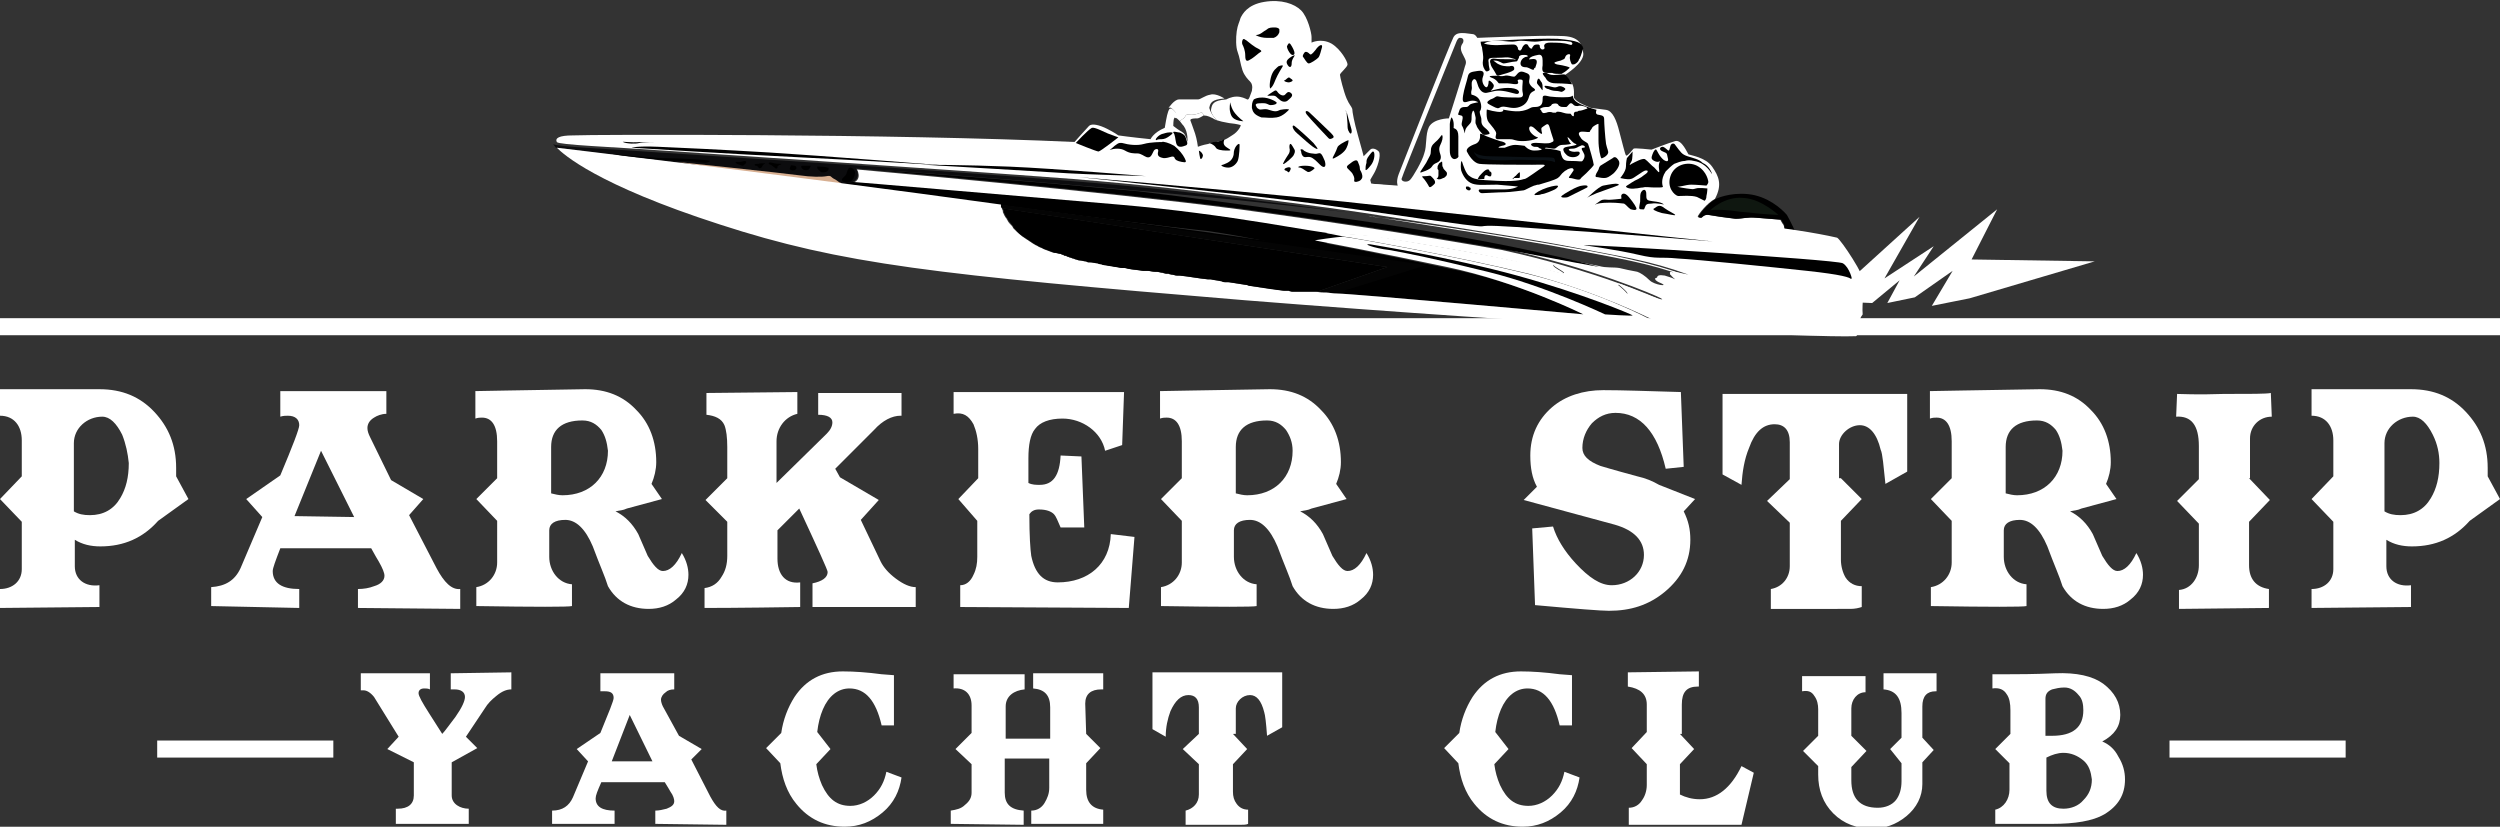
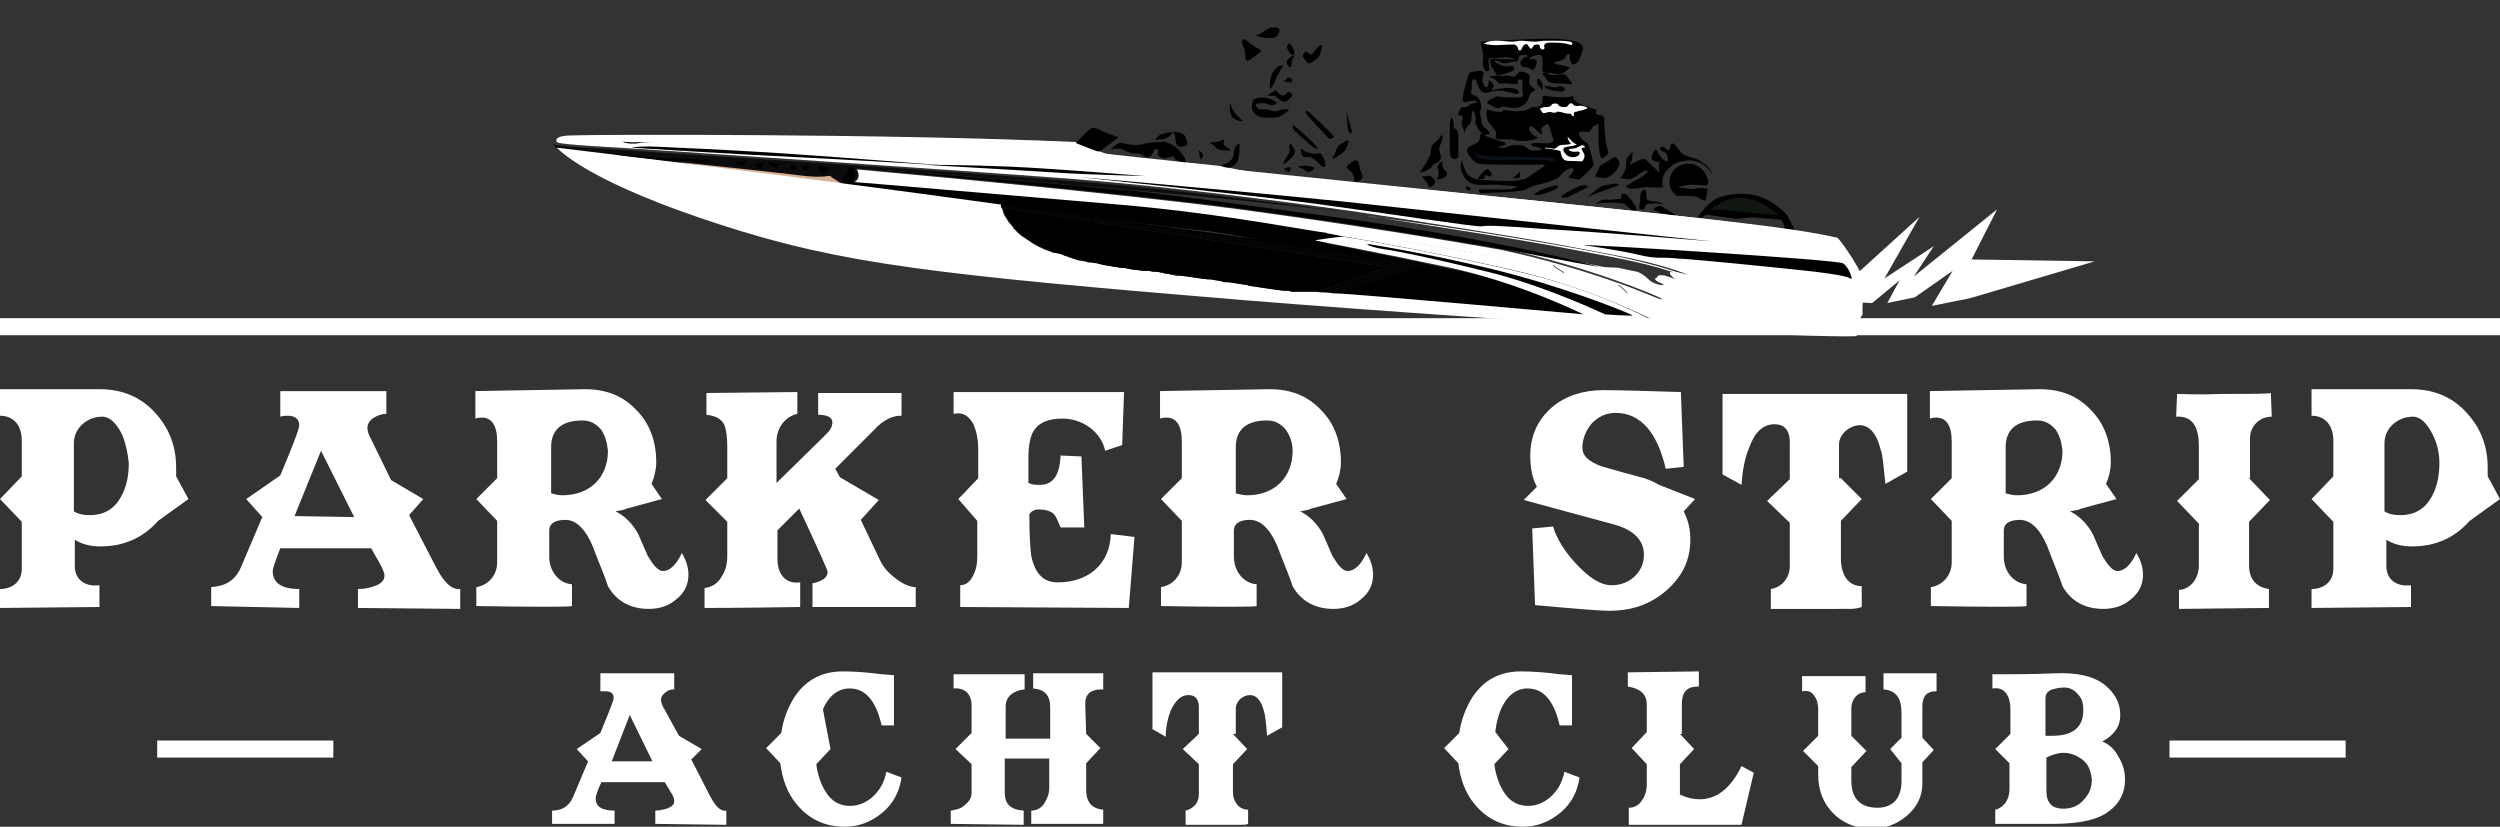
<svg xmlns="http://www.w3.org/2000/svg" version="1.0" id="Layer_1" x="0px" y="0px" viewBox="0 0 264 87.3" style="enable-background:new 0 0 264 87.3;" xml:space="preserve">
  <rect x="0" y="0" width="264" height="87.3" fill="#333333" stroke="none" />
  <style type="text/css"> .st0{fill:#FFFFFF;} .st1{fill:url(#SVGID_1_);} .st2{fill:#040404;} .st3{fill:#0C0C0E;} .st4{fill:#D7AF91;} .st5{fill:none;stroke:#0B143D;stroke-miterlimit:10;} .st6{fill:#0F1710;} .st7{fill:#0B1116;} </style>
  <rect x="16.6" y="78.2" class="st0" width="18.6" height="1.8" />
  <rect y="33.6" class="st0" width="264" height="1.8" />
  <g>
    <path class="st0" d="M19.9,52.7L16.7,55c-1.6,1.8-3.6,2.7-6.1,2.7c-1,0-1.9-0.2-2.7-0.7v2.8c0,1.4,1.1,2.2,2.6,2v2.3L0,64.2v-2 c1.3,0,2.3-0.8,2.3-2.1v-5L0,52.7l2.3-2.4l0,0v-3.8c0-1.5-0.8-2.6-2.3-2.6v-2.8c0.4,0,1.8,0,4.2,0s4.5,0,6.3,0 c2.4,0,4.3,0.8,5.8,2.4c1.5,1.6,2.3,3.5,2.3,5.9c0,0.3,0,0.6,0,0.9L19.9,52.7z M12.9,45.9c-0.6-1.2-1.3-1.9-2.1-1.9 c-1.6,0-3,1.2-3,2.8V54c0.5,0.3,1,0.4,1.7,0.4c1.4,0,2.5-0.6,3.2-1.8c0.6-1,0.9-2.2,0.9-3.7C13.5,47.9,13.3,46.9,12.9,45.9z" />
    <path class="st0" d="M41.3,50.7l3.4,2l-1.5,1.7l2.9,5.6c0.8,1.5,1.6,2.3,2.5,2.2v2.1l-10.8-0.1v-2c0.6,0,1.2-0.1,1.7-0.3 c0.7-0.2,1.1-0.6,1.1-1.1c0-0.3-0.2-0.8-0.6-1.5c-0.2-0.3-0.4-0.7-0.8-1.4h-9.6c-0.5,1.3-0.8,2.1-0.8,2.4c0,1.3,1,1.9,2.8,1.9v2 L22.3,64v-2c1.5-0.1,2.5-0.7,3.1-2l2.3-5.4L26,52.7l3.6-2.5c1.3-3.1,2-4.9,2-5.3c0-0.6-0.4-1-1.2-1c-0.2,0-0.5,0-0.8,0.1v-2.7h11.2 v2.4c-0.5,0-1,0.2-1.3,0.4c-0.5,0.3-0.7,0.7-0.7,1.1c0,0.3,0.1,0.6,0.3,1L41.3,50.7z M37.4,54.6l-3.5-7l-2.8,6.9L37.4,54.6z" />
    <path class="st0" d="M50.3,52.7l2.2-2.2v-3.9c0-1.7-0.6-2.5-1.6-2.5c-0.2,0-0.4,0-0.7,0.1v-2.9c0.7,0,4.6-0.1,11.6-0.2 c2.2,0,4,0.7,5.4,2.2c1.4,1.4,2.1,3.3,2.1,5.5c0,0.8-0.2,1.6-0.5,2.3l1.1,1.6l-3.7,1c-0.4,0.2-0.8,0.2-1.2,0.3 c1,0.5,1.8,1.3,2.4,2.4l1,2.3c0.6,1,1.1,1.6,1.6,1.6c0.7,0,1.4-0.6,2-1.9c0.5,0.8,0.7,1.6,0.7,2.3c0,1-0.4,1.9-1.3,2.6 c-0.8,0.7-1.8,1-2.9,1c-1.9,0-3.4-0.8-4.3-2.4c-0.3-1-0.9-2.3-1.6-4.2c-0.8-1.9-1.8-2.8-2.9-2.8c-1.1,0-1.7,0.4-1.7,1.1v2.8 c0,1.5,1,2.8,2.4,2.9V64c-0.4,0.1-3.8,0.1-10.1,0v-2c1.3-0.2,2.2-1.3,2.2-2.6V55L50.3,52.7z M63.5,45.4c-0.5-0.6-1.1-1-2-1 c-2.2,0-3.3,1-3.3,2.8v4.9c0.4,0.1,0.8,0.2,1.2,0.2c2.9,0,4.8-1.9,4.8-4.7C64.1,46.7,63.9,46,63.5,45.4z" />
    <path class="st0" d="M88.7,50.4l4.1,2.4l-1.9,2.1l2.1,4.4c0.3,0.6,0.8,1.2,1.6,1.8c0.8,0.6,1.5,0.9,2.1,0.9v2.1H85.8v-2.5 c1-0.2,1.6-0.6,1.6-1.2c0-0.2-1-2.4-3-6.7L82.1,56v3c0,1.6,0.8,2.7,2.4,2.5v2.6c-6.4,0.1-9.8,0.1-10.1,0.1v-2.1 c0.8-0.1,1.4-0.5,1.8-1.2c0.4-0.6,0.6-1.3,0.6-2.2v-3.6l-2.3-2.3l2.3-2.3v-3.3c0-1-0.1-1.8-0.3-2.3c-0.3-0.7-1-1-1.9-1.1v-2.3 l9.6-0.1v2.3C82.9,44,82,45.2,82,46.6V51l5.3-5.2c0.4-0.4,0.6-0.8,0.6-1.2c0-0.5-0.5-0.8-1.5-0.8v-2.3h4.4c2.5,0,4,0,4.4,0v2.4 h-0.1c-0.9,0-1.9,0.5-2.8,1.5l-4.1,4.1L88.7,50.4z" />
    <path class="st0" d="M101.2,52.7l2.1-2.2v-3.1c0-1-0.2-1.9-0.5-2.6c-0.5-0.9-1.1-1.3-2.1-1.1v-2.3c4.9,0,10.9,0,18,0l-0.2,5.6 l-1.8,0.6c-0.4-2-2.4-3.4-4.5-3.4c-1.4,0-2.4,0.4-2.9,1.1c-0.5,0.6-0.7,1.7-0.7,3.1v1.3c0-0.1,0,0.2,0,0.7c0,0,0,0.2,0,0.6 c0.4,0.2,0.8,0.2,1.2,0.2c1.4,0,2.1-1,2.2-3.1l2.2,0.1l0.3,7.5H112c-0.3-0.7-0.5-1.2-0.7-1.4c-0.3-0.3-0.8-0.5-1.6-0.5 c-0.5,0-0.8,0.2-1,0.5c0,2.3,0.1,3.7,0.2,4.4c0.4,1.9,1.3,2.8,2.8,2.8c3.2,0,5.5-1.9,5.6-5.1l2.5,0.3l-0.6,7.5l-17.8-0.1v-2.3 c0.6,0,1.1-0.4,1.4-1.1c0.3-0.6,0.4-1.2,0.4-1.9V55L101.2,52.7z" />
    <path class="st0" d="M122.6,52.7l2.2-2.2v-3.9c0-1.7-0.6-2.5-1.6-2.5c-0.2,0-0.4,0-0.7,0.1v-2.9c0.7,0,4.6-0.1,11.6-0.2 c2.2,0,4,0.7,5.4,2.2c1.4,1.4,2.1,3.3,2.1,5.5c0,0.8-0.2,1.6-0.5,2.3l1.1,1.6l-3.7,1c-0.4,0.2-0.8,0.2-1.2,0.3 c1,0.5,1.8,1.3,2.4,2.4l1,2.3c0.6,1,1.1,1.6,1.6,1.6c0.7,0,1.4-0.6,2-1.9c0.5,0.8,0.7,1.6,0.7,2.3c0,1-0.4,1.9-1.3,2.6 c-0.8,0.7-1.8,1-2.9,1c-1.9,0-3.4-0.8-4.3-2.4c-0.3-1-0.9-2.3-1.6-4.2c-0.8-1.9-1.8-2.8-2.9-2.8c-1.1,0-1.7,0.4-1.7,1.1v2.8 c0,1.5,1,2.8,2.4,2.9V64c-0.4,0.1-3.8,0.1-10.1,0v-2c1.3-0.2,2.2-1.3,2.2-2.6V55L122.6,52.7z M135.8,45.4c-0.5-0.6-1.1-1-2-1 c-2.2,0-3.3,1-3.3,2.8v4.9c0.4,0.1,0.8,0.2,1.2,0.2c2.9,0,4.8-1.9,4.8-4.7C136.5,46.7,136.2,46,135.8,45.4z" />
    <path class="st0" d="M179,52.7l-1.2,1.3c0.5,1,0.7,1.9,0.7,3c0,2.2-0.9,4-2.7,5.5c-1.7,1.4-3.6,2-5.9,2c-0.8,0-3.4-0.2-7.8-0.6 l-0.3-8.1l2.2-0.2c0.4,1.3,1.2,2.6,2.4,3.9c1.4,1.5,2.6,2.3,3.8,2.3c1.9,0,3.4-1.4,3.4-3.2c0-1.5-1-2.6-3.1-3.2l-9.6-2.6l1.4-1.4 c-0.5-0.9-0.7-2-0.7-3.3c0-2.1,0.8-3.8,2.3-5.1c1.4-1.2,3.3-1.8,5.4-1.8c2,0,4.7,0.1,8.2,0.2l0.3,7.9l-1.9,0.2 c-0.9-3.9-2.7-5.9-5.3-5.9c-1,0-1.8,0.4-2.5,1.1c-0.6,0.7-1,1.6-1,2.6c0,0.8,0.6,1.4,1.9,1.9c0,0,1.3,0.4,3.9,1.1 c0.9,0.2,1.6,0.5,2.3,0.9L179,52.7z" />
    <path class="st0" d="M194.4,50.5l2.2,2.2l-2.2,2.3v4.1c0,0.7,0.2,1.4,0.5,1.9c0.4,0.6,1,0.9,1.7,0.9v2.2c-0.3,0.1-0.7,0.2-1.2,0.2 H192h-4.2c-0.2,0-0.5,0-0.8,0v-2.1c1.2-0.2,2-1.2,2-2.4v-4.6l-2.4-2.3l2.4-2.3v-3.9c0-1.3-0.6-1.9-1.6-1.9c-1.2,0-2.1,0.8-2.7,2.5 c-0.5,1.2-0.7,2.5-0.8,3.9l-2-1.1v-8.5h19.5v8.2l-2.3,1.3c-0.2-1.9-0.3-3.2-0.5-3.6c-0.4-1.7-1.2-2.6-2.2-2.6c-1.1,0-2.2,1-2.2,2 v3.6H194.4z" />
    <path class="st0" d="M203.9,52.7l2.2-2.2v-3.9c0-1.7-0.6-2.5-1.6-2.5c-0.2,0-0.4,0-0.7,0.1v-2.9c0.7,0,4.6-0.1,11.6-0.2 c2.2,0,4,0.7,5.4,2.2c1.4,1.4,2.1,3.3,2.1,5.5c0,0.8-0.2,1.6-0.5,2.3l1.1,1.6l-3.7,1c-0.4,0.2-0.8,0.2-1.2,0.3 c1,0.5,1.8,1.3,2.4,2.4l1,2.3c0.6,1,1.1,1.6,1.6,1.6c0.7,0,1.4-0.6,2-1.9c0.5,0.8,0.7,1.6,0.7,2.3c0,1-0.4,1.9-1.3,2.6 c-0.8,0.7-1.8,1-2.9,1c-1.9,0-3.4-0.8-4.3-2.4c-0.3-1-0.9-2.3-1.6-4.2c-0.8-1.9-1.8-2.8-2.9-2.8c-1.1,0-1.7,0.4-1.7,1.1v2.8 c0,1.5,1,2.8,2.4,2.9V64c-0.4,0.1-3.8,0.1-10.1,0v-2c1.3-0.2,2.2-1.3,2.2-2.6V55L203.9,52.7z M217.1,45.4c-0.5-0.6-1.1-1-2-1 c-2.2,0-3.3,1-3.3,2.8v4.9c0.4,0.1,0.8,0.2,1.2,0.2c2.9,0,4.8-1.9,4.8-4.7C217.7,46.7,217.5,46,217.1,45.4z" />
    <path class="st0" d="M237.5,50.5l2.2,2.3l-2.2,2.3v4.6c0,1.4,0.7,2.3,2.1,2.5v2l-9.5,0.1v-2c1.3-0.1,2.1-1.3,2.1-2.6v-4.4l-2.3-2.4 l2.3-2.3v-3.5c0-2.2-0.8-3.2-2.4-3.1l0.1-2.4c0.4,0,2.1,0.1,4.9,0c2.9,0,4.5,0,5-0.1l0.1,2.5c-1.3,0-2.3,1-2.3,2.3v4.2H237.5z" />
    <path class="st0" d="M264,52.7l-3.2,2.3c-1.6,1.8-3.6,2.7-6.1,2.7c-1,0-1.9-0.2-2.7-0.7v2.8c0,1.4,1.1,2.2,2.6,2v2.3l-10.5,0.1v-2 c1.3,0,2.3-0.8,2.3-2.1v-5l-2.3-2.4l2.3-2.4l0,0v-3.8c0-1.5-0.8-2.6-2.3-2.6v-2.8c0.4,0,1.8,0,4.2,0s4.5,0,6.3,0 c2.4,0,4.3,0.8,5.8,2.4c1.5,1.6,2.3,3.5,2.3,5.9c0,0.3,0,0.6,0,0.9L264,52.7z M256.9,45.9c-0.6-1.2-1.3-1.9-2.1-1.9 c-1.6,0-3,1.2-3,2.8V54c0.5,0.3,1,0.4,1.7,0.4c1.4,0,2.5-0.6,3.2-1.8c0.6-1,0.9-2.2,0.9-3.7C257.6,47.9,257.4,46.9,256.9,45.9z" />
  </g>
  <g>
-     <path class="st0" d="M188.3,23.7c-0.1-0.1-0.3-0.5-0.3-0.5s-1.3-0.1-2.5-0.2s-1.4,0.1-2.3,0.1c-0.9-0.1-2.3-0.3-2.8-0.4 s-0.8,0.3-0.8,0.3s-0.4,0-0.3-0.2c0.1-0.2,0.9-1.3,1.8-1.8c0.8-1.5,0.4-2.4-0.3-3.4s-2.3-1.2-2.5-1.3c-0.1-0.1-0.7-1.6-1.4-1.4 c-0.7,0.2-2.5,0.9-2.5,0.9s-1.8-0.2-1.9-0.1c-0.1,0.1-0.7,0.9-0.8,0.7c-0.1-0.1-0.4-1.4-0.7-2.5c-0.3-1.2-0.7-2.2-1.4-2.3 s-1.6-0.2-1.6-0.2s0,0-0.7-0.3s-1-0.6-1.1-0.8c0-0.2,0.1-1-0.2-1.5s-0.9-0.8-0.7-0.9c0.1-0.1,1.9-1.2,1.9-2.2 c-0.1-1-0.4-1.9-2.4-1.9C162.9,3.7,156,4,156,4s-0.2-0.4-0.5-0.4l-0.8-0.1c-0.3,0-0.9-0.1-1.2,0.4s-5.5,13.7-5.8,14.5 c-0.3,0.8-0.1,1.2-0.1,1.2l-2.8-0.2l-0.1-0.4c0,0,0.1-0.2,0.4-0.7c0.3-0.5,0.8-1.9,0.5-2.3c-0.3-0.3-0.7-0.4-0.9-0.2 s-0.7,0.7-0.7,0.7s-0.2-0.8-0.6-2.2c-0.4-1.4-0.6-2.5-0.6-2.8c-0.1-0.3-0.3-0.4-0.6-1.1c-0.3-0.7-0.7-2.3-0.7-2.5s0.8-0.8,0.8-1.1 c0-0.3-0.7-1.6-1.7-2.2c-1.1-0.6-2.1-0.1-2.1-0.1s0-0.2,0-0.6s-0.4-2.1-1.1-2.8c-0.7-0.7-2.1-1.2-3.9-0.9c-1.8,0.3-2.3,1.3-2.5,1.7 c-0.1,0.4-0.3,0.7-0.4,1.4c-0.1,0.7-0.1,1.7,0.1,2.2s0.3,1.3,0.5,1.9s0.6,1,0.8,1.2c0.2,0.2,0.3,0.5,0.2,1c-0.2,0.5-0.3,1-0.5,0.9 s-0.6-0.3-1.1-0.3c-0.6,0-1.1,0.3-1.1,0.3c-1.4,0.1-1.5,0.5-1.6,1c-0.1,0.3,0.2,0.8,0.6,1.2c0.3,0.1,0.7,0.2,1.3,0.3 c1,0.1,1.1,0.2,1.2,0.2c0.1,0-0.2,0.7-0.9,1.1c-0.3,0.2-0.6,0.4-0.9,0.5c-0.4,0.1-0.7,0.2-1.2,0.3c-0.1,0-0.2,0-0.4,0.1 c-0.6,0.1-1.1,0.3-1.1,0.3s-0.1-0.8-0.3-1.4c-0.2-0.6-0.5-1.4-0.5-1.4c0-0.2,0.5-0.2,0.8-0.2c0.3-0.1,0.4-0.2,0.6-0.3 c-0.1-0.3-0.1-0.4-0.6-0.2c-0.6,0.2-0.8,0.1-1.1,0.1c-0.2,0-0.2,0.2-0.4,0.4c-0.2,0.1-0.4,0.3-0.4,0.3l0,0c0.1,0.1,0.2,0.3,0.4,0.5 c0.5,0.7,0.4,1.7,0.4,1.7s-0.1-0.5-0.3-0.8c-0.2-0.3-0.4-0.3-0.8-0.6s-0.4-0.3-0.4-0.3s0-0.7,0.1-0.8c0-0.1,0.1-0.1,0.2,0 c0-0.1,0.1-0.2,0.1-0.3c0-0.2-0.1-0.3-0.3-0.5c-0.2-0.2-0.3-0.3-0.5-0.2c-0.2,0.3-0.3,0.8-0.5,2c-1.2,0.5-1.5,1.2-1.5,1.2 c-2-0.2-3.4-0.4-3.4-0.4s-0.4-0.3-1.2-0.7c-0.8-0.4-1.6-0.6-1.9-0.3s-1.8,2-1.8,2s2.2,0.9,3.1,1.2c0.9,0.3,34.2,3.6,43.9,4.6 c9.1,1,22.5,2.3,28.2,3.3C188.5,24.3,188.4,23.8,188.3,23.7z M154.7,7c-0.1,0.5-1.7,5.5-1.7,5.5s-1.6,0-2.1,0.9 c-0.4,0.8-0.2,2-0.5,2.8c-0.2,0.8-1.2,2.5-1.5,2.8s-0.9,0.2-0.9-0.1c0-0.2,5.6-14,5.8-14.5s0.4-0.4,0.4-0.4c0.3,0,0.4,0.2,0.3,0.5 c-0.2,0.3-0.4,0.6,0,1.3C154.8,6.4,154.9,6.5,154.7,7z" />
    <path d="M189.6,24.5c-0.3-0.1-0.7-0.1-1.1-0.2c0,0-0.1-0.5-0.1-0.6c-0.1-0.1-0.3-0.5-0.3-0.5s-1.3-0.1-2.5-0.2s-1.4,0.1-2.3,0.1 c-0.9-0.1-2.3-0.3-2.8-0.4s-0.8,0.3-0.8,0.3s-0.4,0-0.3-0.2c0.1-0.2,0.9-1.3,1.8-1.8c0,0,1.4-0.7,3.4-0.5s3.5,1.5,4.1,2.2 C189.1,23.4,189.6,24.5,189.6,24.5z" />
    <g>
      <path class="st0" d="M173.4,31c-1.5-0.6-3-1.2-2.4-0.8c0.6,0.5,1.3,1.2,0.5,0.8c-0.8-0.4-2.3-0.7-3.2-1.1c-0.9-0.3-2-0.9-3-1.5 s-1.9-0.6-0.7,0.1s0.6,0.5-2.7-0.4c-3.3-1-15.7-3-16.9-3.1c-1.2-0.2-3.6-0.3-5-0.3s-10.7-2-21.9-3c-10.2-0.9-25.4-2.2-28-2.4 c1-0.4,0.4-1.4,0.4-1.4s25.8,2.3,40.3,4.2c10.3,1.4,19.3,2.8,27.8,4.3c9.3,2,16.3,5,16.8,5.3C175.9,31.9,174.9,31.6,173.4,31z" />
      <path d="M140.2,25.6c-1.2,1.5-4,0.1-12.6-1.2c-9.1-0.9-37.6-4.9-39.7-5.1h-0.1l0,0c0.4,0,0.7-0.1,0.9-0.2l0,0 c2.7,0.2,18.7,1.6,29.4,2.5c11.8,1,21.5,3.1,23,3.1l2.1,0.4C142.8,25.2,139.9,25.5,140.2,25.6z" />
      <linearGradient id="SVGID_1_" gradientUnits="userSpaceOnUse" x1="110.35" y1="75.129" x2="110.398" y2="75.121" gradientTransform="matrix(0.998 6.801280e-02 6.801280e-02 -0.998 -25.96 86.879)">
        <stop offset="0" style="stop-color:#F04C23" />
        <stop offset="0.185" style="stop-color:#F04E23" />
        <stop offset="0.286" style="stop-color:#F15623" />
        <stop offset="0.368" style="stop-color:#F16222" />
        <stop offset="0.439" style="stop-color:#F37221" />
        <stop offset="0.503" style="stop-color:#F58420" />
        <stop offset="0.562" style="stop-color:#F8991D" />
        <stop offset="0.616" style="stop-color:#FBB416" />
        <stop offset="0.659" style="stop-color:#FFCD05" />
      </linearGradient>
      <path class="st1" d="M89.2,19.4C89.2,19.4,89.3,19.5,89.2,19.4C89.3,19.5,89.2,19.4,89.2,19.4z" />
      <path d="M167.3,33.2c0,0-24.6-2.2-26-2.2c-0.6,0-1-0.1-1.2-0.1l0,0l0,0l0,0l0,0l0,0l0,0c0,0,0,0,0-0.1c0,0,0,0,0.1,0h0.1 c0.4-0.1,8.3-2.5,8.3-2.5s-15.9-2.7-39.2-6c-1.2-0.2-2.4-0.3-3.6-0.5c-5.5-0.8-11-1.5-16.3-2.2c2,0.2,29.9,3.8,37.8,4.9 c8.2,1.2,10.3,1.5,12,1.1c0.4,0,6.4,1.2,13.9,2.8C160.5,29.8,167.3,33.2,167.3,33.2z" />
      <path class="st0" d="M178.3,29c-4.1-1.5-7-1.9-13.8-3.2c-6.6-1.2-19.2-3.1-19.7-3.2l0,0l0,0l0,0l0,0l0,0 c-1.2-0.2-17.6-2.6-31.5-3.7c-14.4-1.1-37.6-2.6-43.3-3c-5.6-0.4-11-0.6-11.2-0.9l0,0c-0.2-0.4,0.2-0.7,1.7-0.7 c1.8-0.1,33.6-0.2,53.1,0.7c0,0,2.2,0.9,3.1,1.2c0.3,0.1,5.3,0.6,11.9,1.3c0.9,0.1,3.1,0.7,5,0.9c2,0.2,21.2,2,34.3,3.4 s21.3,2.2,26.1,3.3c0.4,0.2,3,4.1,2.9,4.9c0,0-0.3,2.1-0.2,3.2c-0.3,0.4-0.3,0.6-0.3,0.7c-0.1,0.4-0.4,0.9-1.3,0.9 c-1.5-0.1-20.7-1.1-20.7-1.1s-5.7-2.9-13-4.8c-7.4-1.8-19-3.9-19.4-3.9l-2-0.4c1.3,0,3.7,0.2,5,0.3c1.3,0.2,13.7,2.2,16.9,3.1 c3.3,1,3.9,1.1,2.7,0.4s-0.2-0.6,0.7-0.1c1,0.6,2.1,1.1,3,1.5c0.9,0.3,2.5,0.6,3.2,1.1c0.8,0.4,0.1-0.3-0.5-0.8s0.9,0.2,2.4,0.8 c1.5,0.6,2.5,0.9,2,0.6s-7.5-3.3-16.8-5.3c3.5,0.6,6.9,1.2,10.3,1.9l0,0c0.7,0.2,1.5,0.1,2.1,0.2c0.4,0.1,1.3,0.3,1.9,0.4l0,0 c0.3,0.1,0.8,0.4,1.3,0.9s2.1,0.7,1.2,0.3c-0.3-0.1-0.6-0.3-0.6-0.4c-0.1-0.1,0-0.1,0.2-0.2c0-0.2,0.2-0.3,0.8-0.2 c0.3,0.1,0.7,0.2,1.1,0.4c-0.6-0.5-0.7-0.8-0.4-0.8c0,0,0.1,0,0.2,0.1l0,0c-0.1-0.1,0-0.2,0.2-0.1" />
      <path class="st2" d="M142.3,30.8l-2.2,0.1c0,0,0,0-0.1,0c-0.2,0-0.5-0.1-0.9-0.1l7.4-2.6L105.8,22c0-0.1-0.1-0.1-0.1-0.2 c0,0,0,0,0-0.1c0,0,0,0,0-0.1c1.2,0.2,2.4,0.3,3.6,0.5c23.3,3.3,41.3,5.9,41.3,5.9s-8,2.5-8.4,2.6C141.9,30.7,142,30.7,142.3,30.8 z" />
      <path class="st3" d="M144.5,22.7c-0.5-0.1-10.6-1.3-20.3-2.2c-9.9-0.9-25-2.2-33.8-2.7c0,0,0.9,1.5-1.3,1.6l0,0 c-16.5-2.1-30.4-3.8-30.4-3.8c-0.1-0.1-0.2-0.3-0.3-0.4c0.2,0.3,5.6,0.5,11.2,0.9c5.6,0.4,28.9,1.8,43.3,3 C127.2,20.2,144,22.7,144.5,22.7z" />
      <path class="st4" d="M88.8,19.3c-0.2,0-0.3-0.2-0.7-0.4s-0.3-0.4-0.8-0.3s-1.6,0.1-3-0.1s-12.8-1.4-12.8-1.4s17.6,2.9,17.6,2.8 L88.8,19.3z" />
      <path class="st0" d="M196,35.5c-4.5,0.2-32-1.2-64.6-3.8c-32.6-2.7-42.5-3.8-55.4-8c-13-4.2-16.5-7.4-17.2-8.1 c0,0,24.5,2.9,46.9,6c0,0,0,0,0,0.1c0,0,0,0,0,0.1s0,0.1,0.1,0.2c0,0.1,0.1,0.2,0.1,0.3c0,0,0,0,0,0.1c0.1,0.2,0.2,0.5,0.4,0.7 c0,0.1,0.1,0.1,0.1,0.2c0.1,0.2,0.3,0.4,0.5,0.6c0,0.1,0.1,0.1,0.1,0.2l0,0l0.1,0.1c0.3,0.3,0.7,0.7,1.2,1 c0.1,0.1,0.2,0.1,0.3,0.2l0,0c0.1,0.1,0.2,0.1,0.3,0.2c0.1,0.1,0.2,0.1,0.3,0.2c0.1,0,0.1,0.1,0.2,0.1s0.1,0.1,0.2,0.1 c0.1,0.1,0.2,0.1,0.4,0.2l0,0c0.1,0,0.1,0.1,0.2,0.1c0.3,0.1,0.7,0.3,1.1,0.4c0,0,0,0,0.1,0s0.3,0.1,0.5,0.1c0.1,0,0.2,0,0.3,0.1 c0.1,0,0.2,0,0.2,0.1c0,0,0,0,0.1,0s0.2,0,0.2,0.1c0.1,0,0.2,0,0.3,0.1c0.1,0,0.2,0,0.3,0.1c0.1,0,0.2,0,0.3,0.1 c0.1,0,0.2,0.1,0.4,0.1c0.2,0,0.4,0.1,0.6,0.1c0.1,0,0.2,0,0.3,0.1c0.1,0,0.1,0,0.2,0c0.2,0,0.5,0.1,0.7,0.1c0.1,0,0.3,0,0.4,0.1 c0.1,0,0.3,0,0.4,0.1c0.2,0,0.4,0.1,0.6,0.1s0.4,0.1,0.6,0.1s0.4,0.1,0.6,0.1c0.1,0,0.2,0,0.3,0c0.2,0,0.3,0.1,0.5,0.1 c0.4,0.1,0.9,0.1,1.4,0.2c0.1,0,0.1,0,0.2,0s0.2,0,0.3,0c0.3,0,0.5,0.1,0.8,0.1c0.1,0,0.2,0,0.2,0c0.2,0,0.4,0.1,0.6,0.1l0,0 c0.1,0,0.3,0,0.4,0.1c0.1,0,0.2,0,0.2,0c0.1,0,0.3,0,0.4,0.1c0.2,0,0.4,0.1,0.5,0.1s0.2,0,0.3,0c1,0.1,2,0.3,3,0.4 c0.1,0,0.2,0,0.3,0c0.4,0.1,0.7,0.1,1.1,0.2c0.1,0,0.3,0,0.4,0.1c0.1,0,0.1,0,0.2,0c0.1,0,0.1,0,0.2,0c0.7,0.1,1.3,0.2,1.9,0.3 c0.1,0,0.3,0,0.4,0.1c1.3,0.2,2.5,0.3,3.5,0.5c0.1,0,0.2,0,0.3,0s0.1,0,0.2,0c0.1,0,0.3,0,0.4,0.1c0.1,0,0.2,0,0.3,0s0.1,0,0.2,0 c0.1,0,0.2,0,0.3,0h0.1c0.1,0,0.2,0,0.3,0s0.2,0,0.3,0s0.1,0,0.1,0h0.1c0.1,0,0.2,0,0.3,0h0.1c0.1,0,0.1,0,0.2,0 c0.1,0,0.2,0,0.3,0l0,0c0.4,0.1,0.7,0.1,0.9,0.1c0,0,0,0,0.1,0s0.1,0,0.1,0l0,0c0.2,0,0.6,0.1,1.1,0.1c1.4,0,26,2.2,26,2.2 s-6.8-3.4-14.4-5c-7.5-1.6-13.5-2.7-13.9-2.8c-0.4,0,2.5-0.4,2.9-0.4c0.5,0,12.1,2.1,19.4,3.9c7.4,1.8,13,4.8,13,4.8 s19.1,1,20.7,1.1c0.9,0,1.2-0.5,1.3-0.9C196.4,34.8,196.2,35.4,196,35.5z" />
      <path d="M146.5,28.2l-7.4,2.6l0,0c-0.1,0-0.2,0-0.3,0s-0.1,0-0.2,0h-0.1c-0.1,0-0.2,0-0.3,0h-0.1H138c-0.1,0-0.2,0-0.3,0 s-0.2,0-0.3,0h-0.1c-0.1,0-0.2,0-0.3,0s-0.1,0-0.2,0c-0.1,0-0.2,0-0.3,0s-0.3,0-0.4-0.1c-0.1,0-0.1,0-0.2,0c-0.1,0-0.2,0-0.3,0 c-1.1-0.1-2.2-0.3-3.5-0.5c-0.1,0-0.3,0-0.4-0.1c-0.6-0.1-1.3-0.2-1.9-0.3c-0.1,0-0.1,0-0.2,0c-0.1,0-0.1,0-0.2,0 c-0.1,0-0.3,0-0.4-0.1c-0.4-0.1-0.7-0.1-1.1-0.2c-0.1,0-0.2,0-0.3,0c-1-0.1-2-0.3-3-0.4c-0.1,0-0.2,0-0.3,0 c-0.2,0-0.4-0.1-0.5-0.1s-0.3,0-0.4-0.1c-0.1,0-0.2,0-0.2,0c-0.1,0-0.3,0-0.4-0.1l0,0c-0.2,0-0.4-0.1-0.6-0.1c-0.1,0-0.2,0-0.2,0 c-0.3,0-0.5-0.1-0.8-0.1c-0.1,0-0.2,0-0.3,0c-0.1,0-0.1,0-0.2,0c-0.5-0.1-0.9-0.1-1.4-0.2c-0.2,0-0.3-0.1-0.5-0.1 c-0.1,0-0.2,0-0.3,0c-0.2,0-0.4-0.1-0.6-0.1s-0.4-0.1-0.6-0.1s-0.4-0.1-0.6-0.1c-0.1,0-0.3,0-0.4-0.1c-0.1,0-0.3,0-0.4-0.1 c-0.2,0-0.5-0.1-0.7-0.1c-0.1,0-0.1,0-0.2,0s-0.2,0-0.3-0.1c-0.2,0-0.4-0.1-0.6-0.1c-0.1,0-0.2,0-0.4-0.1c-0.1,0-0.2,0-0.3-0.1 c-0.1,0-0.2,0-0.3-0.1c-0.1,0-0.2,0-0.3-0.1c-0.1,0-0.2,0-0.2-0.1c0,0,0,0-0.1,0s-0.2,0-0.2-0.1c-0.1,0-0.2,0-0.3-0.1 c-0.2,0-0.3-0.1-0.5-0.1c0,0,0,0-0.1,0c-0.4-0.1-0.7-0.3-1.1-0.4c-0.1,0-0.1-0.1-0.2-0.1l0,0c-0.1-0.1-0.3-0.1-0.4-0.2 c-0.1,0-0.1-0.1-0.2-0.1s-0.1-0.1-0.2-0.1c-0.1-0.1-0.2-0.1-0.3-0.2c-0.1-0.1-0.2-0.1-0.3-0.2l0,0c-0.1-0.1-0.2-0.1-0.3-0.2 c-0.5-0.3-0.9-0.6-1.2-1l-0.1-0.1l0,0C107,24,107,24,107,23.9c-0.2-0.2-0.3-0.4-0.5-0.6c0-0.1-0.1-0.1-0.1-0.2 c-0.2-0.2-0.3-0.5-0.4-0.7c0,0,0,0,0-0.1s-0.1-0.2-0.1-0.3L146.5,28.2z" />
      <path d="M144.7,25.8c0,0,8.6,1.4,15.5,3.3s12.1,4.1,12.2,4.2s-2.9-0.1-2.9-0.1s-6.3-3-12.4-4.5s-8.7-2-10.4-2.3 C145,26.2,143.8,25.7,144.7,25.8z" />
      <path d="M89.5,18c-0.1,0.2-0.1,0.4-0.2,0.5s-0.2,0.2-0.3,0.3c-0.1,0.1-0.1,0.1-0.1,0.2s0.1,0.2,0.2,0.2c0.2,0.1,0.4,0.1,0.6,0 c0.1,0,0.1,0,0.2-0.1s0.1-0.1,0.2-0.2c0.1-0.2,0.2-0.5,0.2-0.7C90.2,17.8,89.7,17.4,89.5,18z" />
      <path d="M87.4,17.7c0.1,0,0.1,0,0.1,0.1c0,0,0,0,0,0.1c-0.1,0.2-0.3,0.3-0.5,0.3c-0.1,0-0.1,0-0.2,0s-0.2-0.1-0.3-0.2 c-0.1-0.1-0.2-0.2-0.2-0.3c0-0.2,0.1-0.1,0.2-0.1C86.8,17.6,87.1,17.6,87.4,17.7z" />
      <path d="M85.6,17.5c0,0.1-0.1,0.3-0.2,0.4c-0.2,0.1-0.4,0.1-0.6,0c-0.1-0.1-0.2-0.2-0.2-0.3c0-0.1,0.1-0.1,0.2-0.1 C85.1,17.5,85.4,17.5,85.6,17.5z" />
      <path d="M83.5,17.5c0,0.1-0.1,0.2-0.1,0.3v0.1l0,0c0.1,0,0.2,0.1,0.3,0.1c0.1,0,0.2,0,0.3-0.1c0.1,0,0.1-0.1,0.1-0.2 s-0.1-0.2-0.2-0.2C83.8,17.5,83.5,17.4,83.5,17.5z" />
      <path d="M82.5,17.3c0,0.1-0.1,0.1-0.1,0.1c-0.1,0-0.1,0-0.2,0.1c-0.1,0-0.1,0.1-0.1,0.2S82,17.8,82,17.8c-0.1,0-0.1,0-0.2-0.1 s-0.3-0.2-0.4-0.3c-0.1,0-0.3-0.1-0.2-0.2c0.1-0.1,0.3,0,0.4,0C81.9,17.3,82.2,17.3,82.5,17.3z" />
      <path d="M80.8,17.2c0,0.1-0.1,0.1-0.2,0.2s-0.1,0.2-0.2,0.3c-0.1,0.1-0.3,0.1-0.3,0c0,0,0-0.1-0.1-0.1c0-0.1-0.1-0.1-0.2-0.1 c0,0-0.1,0-0.1-0.1c-0.1-0.1,0.3-0.1,0.4-0.1C80.2,17.2,80.8,17.3,80.8,17.2z" />
      <path d="M77.7,17.1c0.1,0,0.2,0,0.4,0c0.2,0,0.4-0.1,0.5-0.1s0.2,0,0.2,0.1s0,0.1-0.1,0.2s-0.2,0.2-0.3,0.2 c-0.1,0-0.2-0.1-0.3-0.1c-0.1,0-0.2-0.1-0.3-0.1C77.8,17.2,77.6,17.2,77.7,17.1z" />
      <path d="M75,17c-0.1,0.1-0.3,0.2-0.6,0.2c-0.3,0-1.2-0.2-2.6-0.2s-6.5-0.6-7-0.7s2.9,0.3,5.2,0.4C72.2,16.7,75.1,16.9,75,17z" />
      <path d="M168.9,28.2c-3.4-0.6-6.8-1.3-10.3-1.9c-8.5-1.5-17.5-2.9-27.8-4.3c-14.5-1.9-40.3-4.2-40.3-4.2 c7.7,0.5,20.1,1.5,29.7,2.4l0,0c5.1,0.6,12.4,1.6,21.3,2.8C159.4,25.5,168.6,28.1,168.9,28.2z" />
      <path class="st5" d="M158.6,26.3L158.6,26.3" />
      <path class="st5" d="M89.7,19.2" />
      <line class="st5" x1="90.1" y1="19.2" x2="90.1" y2="19.2" />
      <path class="st5" d="M172.9,28.9" />
      <polyline class="st5" points="178.1,29.2 178.1,29.2 178.1,29.2 " />
      <path class="st0" d="M183.7,31.8c-0.5-0.2-3.6-1.5-3.9-1.6c-0.3-0.1-0.6,0-1.1-0.2c-0.4-0.2-1.8-0.8-2.3-1l0,0 c-0.1-0.1,0-0.2,0.2-0.1c0.7,0.1,1.3,0.3,1.4,0.3l0,0c-4.1-1.5-7-1.9-13.8-3.2c-6.6-1.2-19.2-3.1-19.7-3.2l0,0 c0.1,0,0.3,0,0.5,0.1c7.1,0.9,21.6,3.2,26.8,4.4c5.4,1.2,7,2.1,9.3,3.2C183.5,31.4,184.2,32,183.7,31.8z" />
      <path class="st0" d="M178.9,31c-0.5-0.1-3.5-1.5-3.6-1.5s-0.2,0-0.4,0c0-0.2,0.2-0.3,0.8-0.2c0.3,0.1,0.7,0.2,1.1,0.4l0,0 c0.2,0.1,0.4,0.3,0.7,0.5C178.7,30.8,179.4,31.2,178.9,31z" />
      <polyline class="st5" points="178.1,29.2 178.1,29.2 178.1,29.2 178.1,29.2 178.1,29.2 " />
      <path d="M167.3,25.9c0,0,3.6,0.5,5.7,1s2.2,0.2,4.2,0.4c2,0.1,9.9,0.9,13.6,1.3s4.6,0.7,4.7,0.9c0.2,0.2-0.2-1.3-0.9-1.7 S166.1,25.7,167.3,25.9z" />
      <path class="st0" d="M157.4,24.3c0,0,3.5,0.6,5.2,0.8c1.6,0.2,5.1,0.3,6.5,0.4s17.4,1.1,20.2,1.4s4.6,0.4,5.3,0.5 s-0.7-0.5-0.9-0.5s-23.6-1.9-29-2.3S157.4,24.3,157.4,24.3z" />
      <path class="st0" d="M142.2,21.3c0,0,27.9,2.7,32.8,3.3c4.9,0.6,8.6,1.1,10,1.2s5,0.3,6.5,0.4c1.6,0.1,3-0.1,1.9-0.4 s-18.6-1.7-27.7-2.6c-9-0.8-21.8-2.2-22.6-2.2C142.3,21.1,141.5,21.2,142.2,21.3z" />
      <path class="st0" d="M193.7,25.3c-4.9-1.1-13-1.9-26.1-3.3s-32.3-3.1-34.3-3.4c-2-0.2-4.2-0.8-5-0.9c10.8,1.1,26,2.7,32,3.3 c9.7,1,24.5,2.5,29.3,3.5C189.6,24.5,193.3,25.1,193.7,25.3z" />
      <path d="M180.9,25.5c0,0-12-1-17.5-1.3c-5.5-0.4-6.3-0.4-6.9-0.3s-10.3-1.4-17.7-2.4c-7.5-1-24.9-2.8-24.9-2.8s11,0.9,28.1,2.6 c0,0,19.3,2.1,25.7,2.8C174.1,24.8,180.9,25.5,180.9,25.5z" />
      <path class="st0" d="M117.3,17.5c-0.5,0-1.8,0-2.5-0.3s-1.8-0.5-3.2-0.6c-1.4-0.1-13.8-0.9-13.8-0.9s11.6,0.6,14.3,0.7 s2.5,0.5,3.4,0.8C116.5,17.5,117.3,17.5,117.3,17.5z" />
      <path d="M65.8,15c0.4,0.2,1.4,0.2,1.7,0.1s1.9-0.1,1.9-0.1s-0.8,0-1.8,0C66.6,15.1,65.6,14.9,65.8,15z" />
      <path d="M66.7,15.6c0,0,11.2,0.7,17.5,1s15.9,0.9,15.9,0.9s-13.9-1.1-18.9-1.4c-5-0.3-9.3-0.5-11.7-0.6 C67.2,15.4,66.7,15.6,66.7,15.6z" />
      <path d="M97.7,17.4c0,0,13.7,0.8,15.1,0.9s8.2,0.3,8.2,0.3s-9.6-0.8-14.3-1S97.7,17.4,97.7,17.4z" />
    </g>
    <path d="M133.8,3.1c-0.4,0.2-0.7,0.6-1.2,0.6c0.3,0.2,0.8,0.3,1.2,0.3c0.2,0,0.5,0,0.7,0c0.3-0.1,0.5-0.3,0.6-0.6 c0-0.1,0-0.2,0-0.3c-0.1-0.2-0.4-0.2-0.5-0.2C134.3,2.9,134,2.9,133.8,3.1z" />
    <path d="M131.5,4.2c0.1,0,0.6,0.5,1.1,0.8c0.6,0.3,0.7,0.4,0.5,0.5s-0.7,0.6-1.1,0.8c-0.3,0.2-0.5,0.2-0.5-0.4s-0.2-1-0.3-1.2 S131.2,3.9,131.5,4.2z" />
    <path d="M135.4,7.1c0,0-0.5,0.8-0.7,1.3s-0.3,0.7-0.5,0.9c-0.1,0.2-0.2-0.3,0-1.1s0.6-1,0.8-1.2C135.3,6.9,135.6,6.8,135.4,7.1z" />
    <path d="M139.6,5c-0.1,0.3-0.2,0.9-0.4,1.1s-0.8,0.6-1,0.6s-0.5-0.6-0.6-0.7s0.1-0.4,0.2-0.5c0.2-0.1,0.4,0.1,0.5,0.2 s0.2,0.1,0.6-0.4C139.3,4.7,139.7,4.6,139.6,5z" />
    <path d="M136.3,4.7c0.2,0.3,0.4,0.7,0.4,0.9c0,0.2-0.2,0.3-0.4,0.1c-0.2-0.2-0.4-0.6-0.4-0.8C136,4.7,136.1,4.4,136.3,4.7z" />
    <path d="M136.7,5.9c-0.1,0.2-0.3,0.4-0.3,0.8s-0.2,0.5-0.4,0.2s-0.2-0.5,0.2-0.8S136.8,5.8,136.7,5.9z" />
    <path d="M136.3,8.3c0.2,0.1,0.2,0.2,0.2,0.2c0,0.1-0.3,0.2-0.4,0.2c-0.2,0-0.5-0.1-0.5-0.2c0,0,0.1,0,0.3-0.2S136.2,8.2,136.3,8.3z " />
    <path d="M136.3,9.8c0.4,0.3-0.1,0.6-0.3,0.8s-0.6,0.2-0.9-0.1c-0.3-0.2-0.3-0.4-0.7-0.4c-0.5,0-0.8,0.1-0.3-0.2s0.6-0.5,0.8-0.2 s0.6,0.5,0.8,0.3S136,9.6,136.3,9.8z" />
    <path d="M138.3,11.9c0,0,1.8,1.7,2.2,2.1s0.4,0.5,0.2,0.6s-0.3,0.1-0.4,0s-2-2.1-2.3-2.5S138,11.6,138.3,11.9z" />
    <path d="M142.2,11.8c0,0,0.4,1.5,0.5,1.8s0,0.7-0.2,0.4s-0.2-0.5-0.2-0.8S142.2,12.1,142.2,11.8C142,11.7,142.1,11.6,142.2,11.8z" />
    <path d="M136.7,13.3c0.4,0.3,1.5,1.3,2,1.8c0.5,0.6,0.6,0.8,0.1,0.5s-1.2-1-1.8-1.5S136.4,13.1,136.7,13.3z" />
    <path d="M136.4,15.3c0,0,0.2,0.3,0.3,0.5s0,0.4-0.1,0.6s-0.8,0.8-1,0.9s-0.1-0.1,0.2-0.6s0.4-0.5,0.4-0.9 C136.1,15.4,136.2,15,136.4,15.3z" />
    <path d="M137.4,16c0,0,0,0.3,0.2,0.5s0.4,0,0.8,0.1c0.3,0.1,0.6,0.4,1,0.8s0.7,0.3,0.5-0.4c-0.3-0.7-0.4-0.9-0.7-0.8s-0.5,0-0.7,0 s-0.8-0.2-0.9-0.4C137.3,15.7,137.3,15.8,137.4,16z" />
    <path d="M142.4,17.4c0.6-0.5,0.9-0.6,1-0.3s0.2,0.4,0.2,0.7c0,0.2,0.1,0.2,0.2,0.5c0.1,0.3,0.1,0.5-0.1,0.7s-0.7,0.3-0.7,0.1 s0.1-0.3-0.2-0.8C142.4,17.8,142,17.7,142.4,17.4z" />
-     <path d="M145.1,16.1c0.1,0.3,0,0.9-0.3,1.3s-0.6,0.7-0.6,0.5s0-0.4,0.1-0.7c0-0.3,0-0.4,0.3-0.8C144.9,16,145,15.9,145.1,16.1z" />
    <path d="M130.9,15.3c0,0,0,1.2-0.2,1.7c-0.2,0.4-0.6,0.7-1,0.7c-0.3,0-0.6-0.1-0.7-0.2c-0.1-0.1,0,0,0.6-0.3s0.7-0.8,0.7-1.2 C130.4,15.4,130.9,15,130.9,15.3z" />
    <path d="M131.3,12.8h-0.1c-1-0.1-1.2-0.5-1.3-1c-0.1-0.4,0-0.8,0-1c0.1,0.4,0.2,0.7,0.4,1C130.5,12.1,130.9,12.5,131.3,12.8z" />
    <path d="M136.1,11.6c0,0-0.6,0.7-1.3,0.8c-0.6,0.1-1.1,0-1.6,0l0,0c-0.8-0.3-0.9-0.6-1-1c0-0.3,0-0.6,0.2-0.9 c0.2-0.1,0.4-0.2,0.9-0.2c0.7,0,1.4,0.4,1.5,0.5c0.1,0.2-0.3,0.3-0.6,0.3s-0.3-0.2-0.8-0.2s-0.8,0-0.8,0.2c0.1,0.2,0.1,0.3,0.3,0.4 c0.2,0.2,0.6-0.1,1.1,0.1c0.6,0.2,0.8,0.2,1.2,0C135.7,11.5,136.2,11.5,136.1,11.6z" />
-     <path class="st0" d="M128.5,12.7c-0.2-0.1-0.3-0.1-0.4-0.2c-0.2-0.1-0.6-0.3-0.9-0.3c0,0,0,0-0.1,0c-0.1-0.3-0.1-0.4-0.6-0.2 c-0.6,0.2-0.8,0.1-1.1,0.1c-0.2,0-0.2,0.2-0.4,0.4c-0.2,0.1-0.4,0.3-0.4,0.3l0,0c-0.2-0.2-0.3-0.3-0.5-0.4c0-0.1,0.1-0.2,0.1-0.3 c0-0.2-0.1-0.3-0.3-0.5c-0.2-0.2-0.3-0.3-0.5-0.2c0,0,0.6-0.9,1.1-0.9c0.6,0,1.7,0,2,0s0.7-0.4,1.3-0.5c0.6-0.2,1.5,0.4,1.5,0.4 c-1.4,0.1-1.5,0.5-1.6,1C127.8,11.8,128.1,12.3,128.5,12.7z" />
    <path d="M115.3,13.5c0.3-0.1,1.2,0.4,1.7,0.6c0.5,0.2,1.1,0.4,1.1,0.4S116.2,16,116,16s-2.4-0.9-2.4-0.9S114.9,13.7,115.3,13.5z" />
    <path d="M118.5,15.1c0.7,0.2,1.6,0.3,2.3,0.1c0.7-0.2,1.8-0.2,1.9-0.2c0.1-0.1,0.8,0.1,1.3,0.4c0.5,0.4,0.9,0.9,1.1,1.3 s0.2,0.5-0.3,0.4s-0.7-0.2-0.8-0.5c-0.2-0.2-0.5,0.1-1.1,0.1c-0.6-0.1-0.7-0.3-0.6-0.7c0.1-0.4-0.4-0.3-0.5,0 c-0.2,0.4-0.3,0.7-0.7,0.6c-0.3-0.1-0.6-0.4-1-0.4s-0.8,0-1.3-0.3s-1.2-0.2-1.5-0.1c-0.3,0.1,0,0,0.4-0.4 C118.2,15,118.3,15.1,118.5,15.1z" />
    <path d="M123.9,14c0.2,0.2,0.2,0.7,0.3,1.1s0.4,0.5,0.9,0.3c0.5-0.1,0.2-0.5,0.1-0.9c-0.1-0.3-0.4-0.4-0.6-0.5 C124.4,14,123.8,13.8,123.9,14z" />
    <path d="M123.8,14c0.1,0.1-0.2,0.3-0.5,0.5s-0.6,0.2-0.7,0.2c-0.2,0-0.3,0-0.5,0.1c-0.2,0,0.2-0.6,0.8-0.7 C123.5,13.9,123.8,14,123.8,14z" />
    <path d="M129.5,15.9c-0.5,0-1-0.1-1.1-0.3s-0.4-0.4-0.7-0.5c0.1,0,0.2,0,0.4-0.1c0.4,0,0.8-0.1,1.2-0.3c-0.1,0.3-0.2,0.6,0.3,0.9 C130.1,15.9,130,15.9,129.5,15.9z" />
    <path d="M126.6,15.9c0,0,0.1,0.9,0.2,0.9s0.3-0.3,0.2-0.5C126.9,16.1,126.8,16,126.6,15.9C126.6,15.9,126.6,15.9,126.6,15.9z" />
    <path d="M142.4,14.9c0,0,0,0.3-0.2,0.7c-0.2,0.5-0.9,0.9-1.3,1.1c-0.4,0.2,0-0.3,0.2-0.8s0.1-0.4,0.5-0.7 C142.1,14.9,142.5,14.7,142.4,14.9z" />
    <path d="M138.8,17.8c-0.2,0.2-0.6,0.5-0.8,0.3c-0.2-0.1-0.4-0.3-0.7-0.4c-0.4,0-0.2-0.2,0.5-0.2S138.9,17.7,138.8,17.8z" />
    <path d="M135.9,17.7c0.3-0.1,0.4,0,0.4,0.1s-0.1,0.3-0.2,0.4c-0.1,0-0.2-0.2-0.4-0.2C135.6,17.9,135.6,17.8,135.9,17.7z" />
    <path d="M180.4,19.2c0,0-0.1-1.1-1.2-1.7c-1-0.5-2.4-0.1-2.8,1.1c-0.4,1.2,0.4,2,0.8,2.1c0.4,0,1.4-0.1,2,0.1 c0.6,0.3,0.8,0.4,0.8,0.4s0.2-0.1,0.2-0.5c0.1-0.4,0.1-0.8,0.1-0.8s-0.9-0.1-1.2,0c-0.4,0.1-0.2,0.1-1,0s-1.4-0.3-1.1-0.2 c0.3,0.1,1-0.2,1.6-0.2c0.5,0,1.6,0.1,1.6,0.1S180.4,19.4,180.4,19.2z" />
    <path d="M180.8,18.4c-0.1-0.1-0.6-1.2-1.9-1.4c-0.4-0.1-0.7-0.1-1,0c-0.4,0-0.8,0.2-1.1,0.3c-0.3,0.2-0.6,0.5-0.9,0.8 c-0.6,0.9-0.3,1.6-0.3,1.6s0.1,0.1-0.4,0.1c-0.1,0-0.3,0-0.5,0c-0.5,0-0.9-0.1-1.2,0c-0.3,0-0.5,0.1-0.8,0.1c-0.6,0.1-1-0.1-1-0.2 c0,0,0,0,0.1-0.1c0.2-0.1,0.7-0.5,1.2-0.7c0.2-0.1,0.5-0.3,0.6-0.4c0.3-0.2,0.4-0.3,0.4-0.4s-0.1-0.1-0.2-0.1 c-0.3,0-1.3,0.9-1.6,0.9l0,0c-0.3,0.1-1.1-0.1-1.1-0.1s0.6-0.7,0.6-1.2s0.1-0.9,0.1-0.9l0.6-0.7c0,0,0,0.8-0.1,1 c-0.1,0.2-0.4,0.6,0,0.3c0.4-0.2,1.1-0.6,1.4-0.5c0.3,0.2,0.7,0.7,1,0.9c0.3,0.3,0.6,0.8,0.5,0.2c-0.1-0.6,0.1-0.9,0.1-0.9 s-0.2,0.2-0.6,0c-0.4-0.2-0.3-0.4-0.2-0.7c0.1-0.3,0.3-0.6,0.4-0.5c0.1,0.1,0.3,0.7,0.8,1.1c0.5,0.3,0.5,0,0.4-0.3 c-0.1-0.4,0-0.4-0.5-0.6c-0.5-0.2-0.3-0.5,0-0.5c0.3,0.1,0.5,0.4,0.6,0.4s0.1-0.2,0.2-0.5c0.1-0.3,0.4-0.3,0.5-0.1 c0.6,0.8,0.7,1,1.3,1.2s1.2,0.3,1.6,0.7C180.5,17.5,180.8,18.3,180.8,18.4z" />
    <path d="M173.8,20.2c0.1,0.2,0,0.6,0.1,0.8s0.3,0.2,1,0.3s0.8,0.3,0.8,0.3s-0.8-0.2-1.3-0.1c-0.5,0-0.6,0.1-0.7,0.4 c-0.1,0.3-0.1,0.2-0.4,0.2c-0.3,0-0.2-0.2-0.1-0.8c0-0.6,0-0.8,0.1-1S173.7,19.9,173.8,20.2z" />
    <path d="M171.1,21c0.2,0,0.1-0.1,0.1-0.3c0-0.2,0.3-0.5,0.8,0.1s0.9,1.2,0.8,1.3s-0.2,0.1-0.6,0c-0.3-0.2-0.5-0.5-0.7-0.6 c-0.2,0-0.6-0.1-1.5-0.1s-1.4,0.1-1.5,0.2c-0.2,0.1,0.2-0.2,0.5-0.4c0.3-0.2,0.6-0.1,0.9-0.1S171.1,21,171.1,21z" />
    <path d="M169.3,19.6c0,0,1-0.2,1.3-0.2s0.5,0.1,0.2,0.2c-0.2,0.1-1.7,0.6-2.2,0.8c-0.5,0.2-0.9,0.4-1,0.5S168.8,19.7,169.3,19.6z" />
    <path d="M167.1,19.6c0.6-0.1,0.6,0.1,0.5,0.2c-0.2,0.1-1.8,0.9-2,1s-0.9,0.1-0.7-0.1S166.6,19.6,167.1,19.6z" />
    <path d="M170.9,16.9c0.3,0.4-0.1,1-0.5,1.4c-0.5,0.4-0.7,0.5-1,0.5c-0.4,0-0.6-0.1-0.8-0.1s-0.1-0.3,0.1-0.6 c0.2-0.3,0.1-0.4,0.3-0.6c0.2-0.1,1.1-0.7,1.3-0.8C170.5,16.5,170.7,16.6,170.9,16.9z" />
    <path d="M169.8,16.2c-0.1,0.3-0.7,0.6-0.7,0.5c-0.1-0.1-0.3-1-0.3-1.9s0-1.6,0-1.7c0-0.1-0.5,0.2-0.6,0.3s-0.1,0.2-0.2,0.3 c-0.1,0.1-0.1,0.2-0.1,0.2c-0.1,0.1-0.4,0-0.8,0c-0.4,0-0.5,0.2-0.2,0.6c0.2,0.4,0.7,0.5,0.8,0.7s0.6,2,0.6,2.2 c0,0.1-0.4,0.5-0.8,0.9c-0.3,0.3-0.6,0.5-0.6,0.6c-0.2,0.2-0.8-0.1-1.1-0.1s0-0.2,0.3-0.7c0.1-0.1,0.1-0.2,0-0.3 c-0.1-0.1-0.4,0-0.6,0.1c-0.1,0.1-0.2,0.1-0.3,0.2c-0.4,0.3-0.4,0.5-0.7,0.7s-1.3,0.5-2,0.7c0,0,0,0-0.1,0s-0.3,0.1-0.4,0.1 c-0.5,0.2-1,0.5-1.1,0.5s-1.4,0.2-2,0.2s-2.1,0.1-2.4,0.1S156,20,156.3,20s1.7,0,2.6,0c0.9,0,1.4-0.3,1.4-0.3s-0.9-0.1-2.2-0.2 c-1.3,0-2,0.1-2.6-0.1s-1-0.8-1.2-1.4c-0.1-0.6,0-1.2,0.1-0.9c0.1,0.3,0.4,1.3,0.8,1.5c0.4,0.3,0.7,0.4,3,0.5s2.6-0.2,2.8-0.2 s1.5-1,2-1.3c0.4-0.3-0.2-0.2-1.2-0.2s-5,0-5.6-0.1s-1.1-0.9-1.3-1.3c-0.1-0.3,0.3-0.6,0.9-0.8c0.5-0.2,0.5-0.7,0.5-0.9 s-0.1-0.3,0.7,0.1c0.8,0.3,0.8,0.3,1.4,0.5c0.6,0.1,0.9,0.4,0.2,0.5c-0.4,0.1-0.4,0.2-0.3,0.2c0.1,0,0.4,0,0.6,0 c0.5-0.2,0.8-0.3,1.1-0.3s1,0.1,1,0.1s0.4,0.5,1,0.5s1-0.1,0.7-0.2c-0.1,0-0.2-0.1-0.2-0.1c-0.1-0.1-0.2-0.1-0.5-0.1 c-0.4-0.1-0.6-0.5,0.5-0.4s1.2,0,1.4-0.1c0.3-0.1,0.1-0.3-0.1-1c-0.2-0.6-0.2-1.1-0.6-0.8c-0.4,0.3-0.5,0.2-0.4,0.7 c0.2,0.5-0.3,0.1-0.7-0.3c-0.4-0.4-0.7-0.3-0.6,0.1c0.1,0.4,0.7,0.8,0.9,0.8c0.1,0.1-0.7,0.4-1.6,0.4s-0.8-0.2-1.4-0.2s-1,0-1.3,0 c-0.3-0.1-0.1-0.4-0.1-0.6c0-0.3-0.5-0.8-0.8-1.2s-0.2-1.2-0.2-1.3s0.3,0.1,1.1,0.2c0.7,0.1,0.7-0.2,0.6-0.2 c-0.1-0.1,1.2,0.3,2.1,0.1c0.9-0.2,0.7-0.4,1.3-0.4c0.7,0,0.8-0.4,0.8-0.8c0-0.4,0-0.5,0.8-0.3c0.8,0.1,2,0.1,2.2,0 s0.2-0.1,0.2-0.1s-0.1,0.5,0.8,0.9c0.9,0.4,1.7,0.6,1.7,0.6s-0.2,0.4,0.1,0.5c0.5,0.1,0.7,0.1,0.7,0.5s0.1,1.9,0.2,2.6 C169.7,15.7,169.9,16,169.8,16.2z" />
    <path d="M153.3,12.4c0.3,0.4,0.2,1.1,0.2,1.1c0,0.1,0.5,0,0.5,0.9s0,1.7,0,2c0.1,0.2-0.2,0.4-0.4,0.4s-0.5-0.2-0.5-0.9s0-1.2,0-1.7 s0-0.9,0-1.1C153.1,13,153.2,12.4,153.3,12.4z" />
    <path d="M152.3,14.3c0.1,0.2,0,0.6-0.2,1s-0.1,0.7,0,1s0.1,0.7-0.4,0.9s-0.4,0.4-0.7,0.6s-0.6,0.3-0.9,0.4c-0.3,0.1,0-0.2,0.5-1 c0.4-0.8,0.5-0.8,0.5-1.3c0-0.6,0.4-0.8,0.7-1.1S152.3,14.1,152.3,14.3z" />
    <path d="M156.3,10.7c0.2,0.5,0.1,0.9,0,1s0,0.4,0.1,0.7s-0.1,0.6,0.3,1c0.5,0.4,0.6,0.6,0.6,0.7c0,0.1-0.6,0.2-0.7,0.1 c-0.1-0.1-0.6-0.6-0.7-1c-0.2-0.3,0-0.6-0.1-0.9c-0.1-0.4-0.1-0.5-0.2-0.6c0-0.1-0.2,0.1-0.2,0.6s0,0.6-0.3,0.9 c-0.3,0.3-0.4,0.5-0.4,0.8s-0.1-0.4-0.3-0.7s0.3-1-0.1-1.1c-0.5-0.1-0.3-0.1-0.2-0.5s0.4-0.4,0.7-0.4s0.3-0.2,0.5-0.3 s0.8-0.2,0.8-0.2s-0.4-0.3-1-0.1s-0.7,0.1-0.6-0.6c0.1-0.7,0.4-1.5,0.5-2s0.4-0.5,1-0.6s0.8,0.1,0.6,0.6s0.1,1,0.3,1.1 s0.3-0.3,0.3-0.6c0-0.2,0.3,0,0.5,0.3s-0.3,0.7-0.3,0.7s1.2-0.4,2.2-0.3c0.9,0.1,0.9,0.5,0.7,0.6s-0.8-0.2-1.6-0.3 s-1.1,0.1-1.7,0.2s-0.9-0.6-1-1s-0.3-0.6-0.5-0.3s0,0.7-0.1,1s0,0.5,0,0.5S156.1,10.1,156.3,10.7z" />
    <path d="M160.9,7.6c0.6,0.2,0.7,0.3,0.6,0.8c-0.1,0.4,0.1,0.6,0.3,0.8c0.3,0.2,0.4,0.3,0.2,0.4c-0.2,0.1-0.4,0.2-0.5,0.5 s-0.2,0.8-0.8,1.1s-1.1,0.2-1.6,0.1c-0.5-0.1-0.6,0-0.8,0.1s-0.5-0.1-0.9-0.3s-0.5-0.3,0-0.6c0.6-0.2,0.5-0.4,0.9-0.3 c0.4,0.1,1.8,0.1,2.1,0.1s0.5-0.1,0.4-0.5s0-1,0-1.2s-0.1-0.2-0.4-0.2c-0.3,0.1,0,0.2-0.1,0.4s-0.8,0-1.1,0s-0.8,0-0.9,0 c-0.1,0-0.2-0.4-0.8-0.6C157,8,157.6,8,158,8s0.5,0.1,0.9,0c0.3-0.1,0.7,0.1,1,0.1C160.2,8,160.3,7.4,160.9,7.6z" />
    <path d="M164,9.2c0.4,0.1,0.5-0.1,0.7-0.1c0.3,0,0.6,0.2,0.6,0.3s-0.3,0.3-0.4,0.3s-0.3-0.1-0.6-0.1s-0.6-0.1-0.8-0.2 c-0.2,0-0.4-0.2-0.4-0.3S163.6,9.1,164,9.2z" />
    <path d="M162.6,8.4c0,0,0.1,0.2,0.2,0.3c0.1,0.2,0.1,0.4,0.1,0.6c0,0.3,0,0.3-0.2,0s-0.4-0.4-0.4-0.6 C162.3,8.6,162.4,8.1,162.6,8.4z" />
    <path d="M166.8,6.2C166.8,6.2,166.8,6.3,166.8,6.2L166.8,6.2c-0.1,0.1-0.1,0.2-0.1,0.2c-0.1,0.2-0.4,0.4-0.5,0.4s-0.1,0-0.2,0 c-0.1-0.1-0.3-0.6-0.2-0.9s-0.4-0.2-0.5,0.1c-0.1,0.3-0.1,0.2-0.5,0.4c-0.4,0.1-1,0.2-0.4,0.4c0.6,0.1,0.6,0.1,1,0.2l0,0 c0.3,0.1,0.5,0.1,0.2,0.3c-0.2,0.2-0.5,0.4-0.7,0.5c0,0-0.1,0-0.3,0s-0.5,0-0.7-0.1c-0.2,0-0.4,0-0.5,0c-0.5,0-0.6-0.2-0.5-0.8 c0,0,0,0,0-0.1s0-0.2,0-0.2c0-0.1,0-0.1,0-0.2c0-0.4-0.1-0.7-0.5-0.6c-0.5,0.1-0.8,0.2-0.9,0.4c-0.2,0.2,0.4-0.1,0.7,0.1 c0.2,0.2,0,0.6-0.1,0.9c-0.1-0.1-0.1,0-0.1,0.1c-0.1,0.2-0.4-0.1-0.8-0.2h-0.1c-0.5,0-0.6-0.3-0.5-0.6S161,6,161.2,6 s0.2-0.2-0.2-0.2l0,0c-0.3,0-0.5,0-0.6,0.2c0,0,0,0,0,0.1c-0.2,0.3-0.1,0.4-0.4,0.4c-0.3,0-1,0.2-1.2,0.2s-0.5-0.3-0.9-0.3 c-0.3,0-0.3-0.1,0.2,0.3C158.6,7,159,7,159.4,7c0.3-0.1,0.5,0,0.5,0.2v0.1c0,0.3-1.5,0.6-1.7,0.7l0,0c-0.2,0-0.2-0.2-0.4-0.5 s-0.4-0.6-0.4-0.8c-0.1-0.2-0.1-0.6,0.5-0.5c0.5,0.1,1.9,0,2.1,0.1c0.2,0-0.1-0.1-0.5-0.2s-0.6,0-1.4,0c-0.8,0-1,0-0.9,0.5 c0,0.4,0.1,0.6,0.1,0.7v0.1c-0.1,0.1-0.3,0.2-0.4,0.1c-0.1-0.1-0.4-0.5-0.3-1.1c0.1-0.5-0.1-1.2-0.1-1.4c-0.1-0.2-0.2-0.7-0.1-0.6 c0,0,5.9-0.4,8.1-0.3c2.2,0.2,2.5,0.4,2.7,1C167.1,5.3,167,5.8,166.8,6.2z" />
    <path d="M165.3,7.9c0,0,0.3,0.3,0.5,0.6s0.2,0.4,0.2,0.4s-0.8-0.1-1.7-0.1c-0.8,0-1-0.4-1.1-0.6C163,8,162.8,7.7,163,7.7 c0.1,0,0.2-0.1,0.5,0.1c0.4,0.2,0.8,0.1,1,0.1C164.7,7.9,165.2,7.8,165.3,7.9z" />
    <path d="M150.2,18.7c0.3,0.3,0.6,0.8,0.7,1c0.1,0.2,0.4-0.1,0.6-0.3c0.2-0.3-0.3-0.7-0.4-0.8c-0.1-0.1-0.3,0-0.5,0 C150.3,18.6,150.1,18.6,150.2,18.7z" />
    <path class="st6" d="M180.6,22.2c0.9-0.1,2.1,0,2.7,0.1c0.6,0.1,1.2,0.1,1.9,0.2s2.6,0.2,2.6,0.2s-1.8-1.7-3.7-1.8 C182.1,20.7,180.6,22.2,180.6,22.2z" />
    <path d="M174.7,22c0.4-0.3,0.6-0.4,1.1,0c0.4,0.3,1.1,0.6,1.1,0.7s-0.7-0.1-1.4-0.2C174.8,22.3,174.4,22.1,174.7,22z" />
    <path class="st7" d="M164.1,16.7c0.2,0.3,0.1,0.5,0,0.4s-1-0.2-1.2-0.2c-0.2,0.1-2-0.1-3.4,0s-3-0.1-3.3-0.2s-0.7-0.8-0.5-0.6 c0.2,0.2,0.8,0.4,1.6,0.4s3.4,0.1,4.6,0.1S164,16.6,164.1,16.7z" />
    <path class="st0" d="M163.5,15.7c0.7,0.1,1.3,0.2,1.3,0.3s0.1,0.6,0.3,0.8s0.4,0.2,1,0.2s0.9,0.1,1,0s0.3-0.4,0.2-0.7 s-0.5-0.7-0.1-0.7s0-0.4-0.3-0.2c-0.3,0.1-0.4,0.3-0.9,0.3s-0.4,0.2,0,0.3s0.7-0.1,0.8,0.1c0.1,0.1-0.1,0.5-0.7,0.5 s-0.8-0.4-0.9-0.5c-0.1-0.2-0.3-0.5,0.3-0.6s1.2-0.2,0.9-0.3s-0.5-0.4-0.7-0.6c-0.2-0.2-0.2-0.1-0.1,0.1c0.1,0.3,0.3,0.5,0.3,0.5 s-0.4,0.1-0.9,0.1s-0.6,0.4-0.9,0.4s-0.6-0.1-0.8-0.1S163,15.7,163.5,15.7z" />
    <path class="st0" d="M163.4,11.3c-0.3,0-0.5,0-0.8,0.2c0.1,0.1,0.2,0.2,0.2,0.3l0.1,0.1c0.1,0.1,0.3,0,0.4,0c0.2-0.1,0.5-0.1,0.7,0 c0.1,0,0.2,0,0.3,0l0.1-0.1c0.1,0,0.1,0,0.2,0c0.3,0,0.6,0.2,1,0.2c0.1,0,0.1,0,0.2,0c0.1,0,0.1,0.1,0.2,0.2s0.2,0.1,0.2,0 c0,0,0-0.1,0-0.2c0-0.1,0.1-0.2,0.2-0.2c0.1,0,0.2,0,0.3-0.1c0.3,0,0.5-0.1,0.8-0.2c0.1,0,0.2-0.1,0.1-0.1c0,0,0,0-0.1-0.1 c-0.3-0.1-0.6-0.2-0.9-0.1c-0.1,0-0.3,0-0.4-0.1c-0.1-0.1-0.2-0.2-0.3-0.2c-0.2,0-0.3,0.3-0.5,0.4c-0.1,0-0.1,0-0.2,0 c-0.2,0-0.4,0-0.5-0.1c-0.1,0-0.1-0.1-0.2-0.2c-0.1-0.1-0.4-0.1-0.6,0c-0.1,0.1-0.1,0.2-0.2,0.2C163.6,11.3,163.5,11.3,163.4,11.3z " />
    <path d="M151.9,17.4c-0.1,0.1-0.1,0.2-0.1,0.4c0,0.1,0.1,0.1,0.1,0.2s0,0.3,0,0.5s-0.1,0.3-0.2,0.4l0,0c0,0,0,0,0.1,0 c0.2,0.1,0.4,0,0.6-0.1c0.1,0,0.2-0.1,0.3-0.2s0.1-0.2,0.1-0.3c0-0.1-0.1-0.2-0.2-0.3c-0.1-0.1-0.2-0.2-0.2-0.3 c-0.1-0.1-0.1-0.3-0.1-0.5c0-0.1,0-0.2-0.1-0.1C152,17.2,151.9,17.3,151.9,17.4z" />
    <path d="M156.4,18.4c-0.1,0.1-0.2,0.2-0.3,0.4c0,0-0.1,0.1,0,0.1c0,0,0,0,0.1,0s0.3,0,0.4,0h0.1c0.1,0,0-0.2,0.1-0.3 c0-0.1,0.1-0.1,0.2-0.1s0.1,0.1,0.2,0.1c0.1,0,0.2,0.1,0.2,0c0.1,0,0.1-0.2,0.1-0.3c0-0.1-0.1-0.2-0.2-0.2c0-0.1-0.1-0.2-0.1-0.2 C156.9,17.8,156.5,18.3,156.4,18.4z" />
    <path d="M160,18.6c-0.1,0.1-0.2,0.2-0.3,0.3l0,0l0,0c0.1,0,0.1,0,0.2-0.1c0.1,0,0.2,0,0.3,0s0.1,0,0.2,0c0.1,0,0.1-0.1,0.1-0.2 s0-0.1,0-0.2v-0.1v-0.1C160.3,18.2,160.1,18.6,160,18.6z" />
    <path d="M155,19.7c0.1,0,0.1,0,0.2,0.1c0,0,0.1,0,0.1,0.1V20l-0.1,0.1l0,0h-0.1c-0.1,0-0.1,0-0.2-0.1c-0.1,0-0.1-0.1-0.1-0.2 s0-0.1,0.1-0.1C154.8,19.7,154.9,19.7,155,19.7" />
    <path class="st0" d="M163.2,4.6c0.2-0.1,0.4-0.1,0.5-0.1c0.7,0,1.4,0,2,0.2c0.1,0,0.2,0.1,0.3,0s0-0.2,0-0.2 c-0.1-0.1-0.2-0.1-0.2-0.1c-0.5-0.1-1-0.1-1.5-0.1c-0.4,0-0.8,0-1.1,0c-0.4,0-0.7,0.1-1.1,0.1c-0.5,0-1-0.1-1.5-0.1 c-0.3,0-0.6,0.1-0.9,0.1c-0.5,0-1-0.1-1.5-0.1s-1,0-1.5,0.3c1,0.3,2,0.1,3,0.1c0.2,0,0.4,0,0.5,0.2c0.1,0.1,0.1,0.2,0.1,0.3 c0.1,0.1,0.2,0.2,0.3,0.1c0,0,0-0.1,0.1-0.1c0-0.1,0.1-0.3,0.2-0.4c0.1-0.1,0.2-0.2,0.4-0.1c0.1,0.1,0.1,0.2,0.2,0.3 c0.1,0.1,0.2,0.2,0.3,0.1c0-0.1,0-0.1,0.1-0.2c0.1-0.2,0.3-0.2,0.5-0.2c0.1,0,0.1,0,0.2,0.1v0.1c0,0.2,0.2,0.4,0.4,0.3 c0.1,0,0.1-0.1,0.1-0.2C163,4.8,163.1,4.7,163.2,4.6z" />
    <path d="M164.4,19.6c0.3,0,0,0.3-0.2,0.4s-1.1,0.5-1.4,0.5c-0.2,0.1-0.5,0.1-0.7,0.1s0.1-0.3,0.8-0.6 C163.6,19.7,164.2,19.6,164.4,19.6z" />
  </g>
  <polygon class="st0" points="210.9,22.1 202.1,29.2 204.2,26 199,29.4 202.7,22.9 192.9,31.8 197.7,32 200.6,29.6 199.3,32 202.2,31.4 206.2,28.6 204,32.3 208,31.5 221.2,27.6 208.2,27.4 " />
  <g>
-     <path class="st0" d="M49.2,77.8l1.2,1.2l-2.7,1.5V84c0,0.9,0.9,1.4,1.8,1.4V87h-7.7v-1.6H42c1.1,0,1.7-0.5,1.7-1.4v-3.5l-2.8-1.4 l1.2-1.3l-2.6-4.2c-0.4-0.5-0.8-0.7-1.1-0.7c-0.1,0-0.2,0-0.3,0v-1.8h7.3v1.7c-0.2-0.1-0.4-0.1-0.6-0.1c-0.4,0-0.6,0.2-0.6,0.5 s0.4,1,1.1,2.1l1.4,2.2c0.3-0.3,0.7-0.9,1.4-1.8c0.7-1,1-1.7,1-2.1c0-0.5-0.4-0.8-1.1-0.8c-0.1,0-0.3,0-0.4,0v-1.7L54,71v1.8 c-0.5,0-1,0.2-1.6,0.7c-0.5,0.4-0.9,0.8-1.2,1.3L49.2,77.8z" />
    <path class="st0" d="M71.7,77.7l2.4,1.4L73,80.2l2,3.9c0.6,1.1,1.1,1.6,1.7,1.5v1.5L69.2,87v-1.4c0.4,0,0.8-0.1,1.2-0.2 c0.5-0.2,0.8-0.4,0.8-0.8c0-0.2-0.1-0.6-0.4-1c-0.1-0.2-0.3-0.5-0.6-1h-6.7c-0.4,0.9-0.6,1.4-0.6,1.7c0,0.9,0.7,1.3,2,1.3V87h-6.6 v-1.4c1.1,0,1.8-0.5,2.2-1.4l1.6-3.8l-1.2-1.3l2.5-1.7c0.9-2.2,1.4-3.4,1.4-3.7c0-0.5-0.3-0.7-0.9-0.7c-0.2,0-0.3,0-0.5,0v-1.9h7.8 v1.7c-0.4,0-0.7,0.1-0.9,0.3c-0.3,0.2-0.5,0.5-0.5,0.8c0,0.2,0.1,0.5,0.2,0.7L71.7,77.7z M68.9,80.4l-2.4-4.9l-1.9,4.9H68.9z" />
-     <path class="st0" d="M87.7,79.1l-1.5,1.6c0.1,0.8,0.3,1.5,0.6,2.2c0.7,1.5,1.6,2.2,3,2.2c0.9,0,1.8-0.4,2.5-1.1s1.1-1.5,1.3-2.5 l1.6,0.6c-0.2,1.4-0.8,2.7-2,3.7s-2.5,1.5-4,1.5c-2.1,0-3.8-0.8-5.1-2.4c-1-1.2-1.5-2.7-1.7-4.3L80.9,79l1.6-1.6 c0.2-1.4,0.7-2.7,1.4-3.8c1.2-1.8,2.9-2.7,5.1-2.7c1.2,0,2.6,0.1,4.1,0.3l1.3,0.1v5.3h-1.3c-0.6-2.6-1.7-3.9-3.4-3.9 c-1.2,0-2.2,0.8-2.8,2.2c-0.3,0.7-0.5,1.5-0.6,2.4L87.7,79.1z" />
+     <path class="st0" d="M87.7,79.1l-1.5,1.6c0.1,0.8,0.3,1.5,0.6,2.2c0.7,1.5,1.6,2.2,3,2.2c0.9,0,1.8-0.4,2.5-1.1s1.1-1.5,1.3-2.5 l1.6,0.6c-0.2,1.4-0.8,2.7-2,3.7s-2.5,1.5-4,1.5c-2.1,0-3.8-0.8-5.1-2.4c-1-1.2-1.5-2.7-1.7-4.3L80.9,79l1.6-1.6 c0.2-1.4,0.7-2.7,1.4-3.8c1.2-1.8,2.9-2.7,5.1-2.7c1.2,0,2.6,0.1,4.1,0.3l1.3,0.1v5.3h-1.3c-0.6-2.6-1.7-3.9-3.4-3.9 c-1.2,0-2.2,0.8-2.8,2.2L87.7,79.1z" />
    <path class="st0" d="M114.7,77.5l1.5,1.5l-1.5,1.6v2.8c0,1.3,0.6,2,1.8,2.1V87h-7.6v-1.4c0.6,0,1.1-0.3,1.4-0.8s0.5-1,0.5-1.6v-3.1 h-4.7v3.6c0,1.2,0.6,1.8,2,1.9v1.5l-7.7-0.1v-1.4c0.6-0.1,1.1-0.2,1.5-0.6c0.5-0.4,0.7-0.8,0.7-1.3v-3l-1.7-1.6l1.7-1.7v-2.9 c0-1.2-0.7-1.9-1.9-1.8v-1.5h7.5v1.6c-1.1,0.1-2,0.7-2,1.8V78h4.7v-2v-1.3c0-1.3-0.6-1.9-1.8-2v-1.6h7.4v1.7h-0.2 c-1.1,0-1.7,0.5-1.7,1.5L114.7,77.5L114.7,77.5z" />
    <path class="st0" d="M130.2,77.5l1.5,1.6l-1.5,1.6v2.9c0,0.5,0.1,0.9,0.4,1.3c0.3,0.4,0.7,0.6,1.2,0.6V87c-0.2,0.1-0.5,0.1-0.8,0.1 h-2.4h-2.9c-0.2,0-0.3,0-0.5,0v-1.5c0.8-0.2,1.4-0.8,1.4-1.7v-3.2l-1.7-1.6l1.7-1.6v-2.8c0-0.9-0.4-1.3-1.1-1.3 c-0.8,0-1.4,0.6-1.9,1.7c-0.3,0.8-0.5,1.7-0.5,2.7l-1.4-0.8v-6h13.7v5.8l-1.6,0.9c-0.1-1.4-0.2-2.2-0.3-2.5 c-0.3-1.2-0.8-1.8-1.5-1.8c-0.8,0-1.5,0.7-1.5,1.4v2.7H130.2z" />
    <path class="st0" d="M159.3,79.1l-1.5,1.6c0.1,0.8,0.3,1.5,0.6,2.2c0.7,1.5,1.6,2.2,3,2.2c0.9,0,1.8-0.4,2.5-1.1s1.1-1.5,1.3-2.5 l1.6,0.6c-0.2,1.4-0.8,2.7-2,3.7s-2.5,1.5-4,1.5c-2.1,0-3.8-0.8-5.1-2.4c-1-1.2-1.5-2.7-1.7-4.3l-1.5-1.6l1.6-1.6 c0.2-1.4,0.7-2.7,1.4-3.8c1.2-1.8,2.9-2.7,5.1-2.7c1.2,0,2.6,0.1,4.1,0.3l1.3,0.1v5.3h-1.3c-0.6-2.6-1.7-3.9-3.4-3.9 c-1.2,0-2.2,0.8-2.8,2.2c-0.3,0.7-0.5,1.5-0.6,2.4L159.3,79.1z" />
    <path class="st0" d="M177.4,77.5l1.5,1.6l-1.5,1.6v3.2c0.6,0.3,1.3,0.5,2.1,0.5c1.8,0,3.3-1.2,4.4-3.5l1.3,0.7l-1.3,5.5H172v-1.8 c0.6,0,1.1-0.3,1.4-0.8c0.3-0.4,0.5-1,0.5-1.6v-2.2l-1.6-1.7l1.6-1.7l0,0v-2.9c0-1.1-0.7-1.7-2-1.9V71l7.5-0.1v1.6h-0.1 c-1.2,0-1.7,0.6-1.7,1.9v3.1H177.4z" />
    <path class="st0" d="M199.6,79.1l1.2-1.2v-2.6c0-1.6-0.6-2.4-1.9-2.5v-1.7h5.6V73h-0.1c-0.9,0-1.4,0.5-1.4,1.6v3.3l1.2,1.3 l-1.2,1.3v2.3c0,1.3-0.6,2.5-1.7,3.4c-1.1,0.9-2.3,1.3-3.6,1.3c-1.6,0-3-0.5-4.1-1.6s-1.6-2.5-1.6-4.1v-0.9l-1.6-1.6l1.6-1.6v-2.8 c0-0.5-0.1-1-0.4-1.4c-0.3-0.5-0.7-0.6-1.3-0.5v-1.6h6.7v1.7c-0.9,0-1.5,0.8-1.5,1.7v2.9l1.6,1.6l-1.6,1.7v1.4 c0,1.9,0.9,2.9,2.8,2.9c0.8,0,1.5-0.3,1.9-0.8s0.6-1.2,0.6-2v-1.9L199.6,79.1z" />
    <path class="st0" d="M210.7,79.1l1.6-1.6V75c0-0.7-0.1-1.3-0.4-1.7c-0.3-0.5-0.8-0.7-1.5-0.6v-1.5c0.2,0,0.8,0,1.7,0s2.6,0,4.9-0.1 c2.3-0.1,4,0.3,5.1,1.1c1.2,0.9,1.8,2,1.8,3.3c0,1.2-0.6,2.1-1.9,2.8c0.7,0.3,1.3,0.8,1.7,1.6c0.5,0.8,0.7,1.6,0.7,2.4 c0,1.6-0.7,2.8-2.2,3.7c-1.2,0.7-3.1,1-5.5,1c-2.5,0-4.4,0-5.8,0h-0.2v-1.5c0.9-0.2,1.5-1.1,1.5-2.1v-2.8L210.7,79.1z M219.5,73.4 c-0.4-0.5-0.9-0.8-1.5-0.8c-0.5,0-0.9,0.1-1.3,0.2c-0.5,0.2-0.7,0.5-0.7,1v3.9c0.2,0,0.5,0,0.7,0c2.2,0,3.3-0.9,3.3-2.7 C220,74.4,219.9,73.8,219.5,73.4z M220,80.3c-0.6-0.5-1.3-0.8-2.1-0.8c-0.6,0-1.2,0.2-1.8,0.5v3.5c0,1.3,0.6,1.9,1.8,1.9 c0.8,0,1.6-0.3,2.1-0.9c0.6-0.6,0.9-1.3,0.9-2.2C220.8,81.5,220.6,80.8,220,80.3z" />
  </g>
  <rect x="229.1" y="78.2" class="st0" width="18.6" height="1.8" />
</svg>